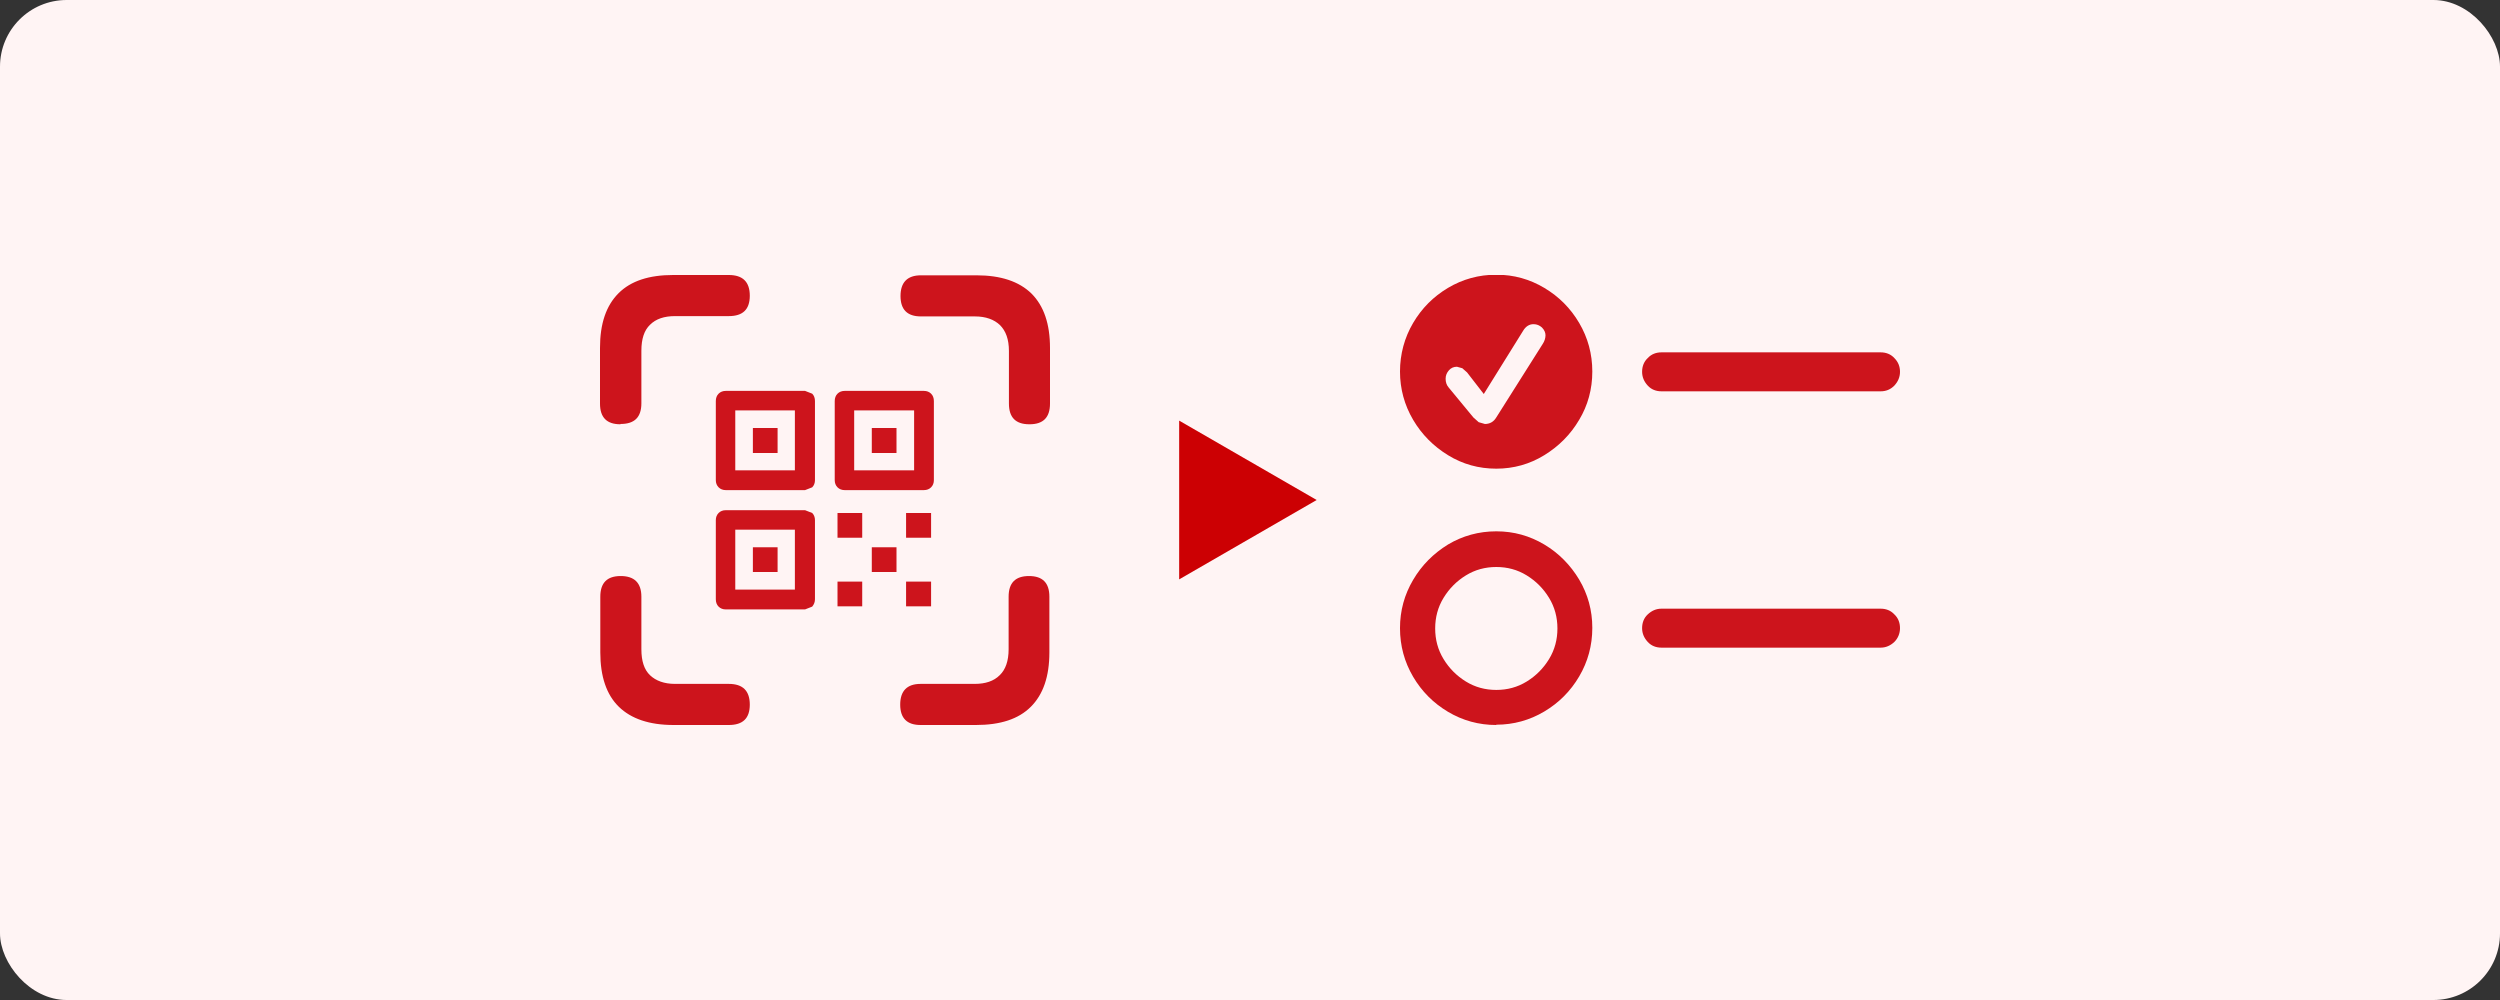
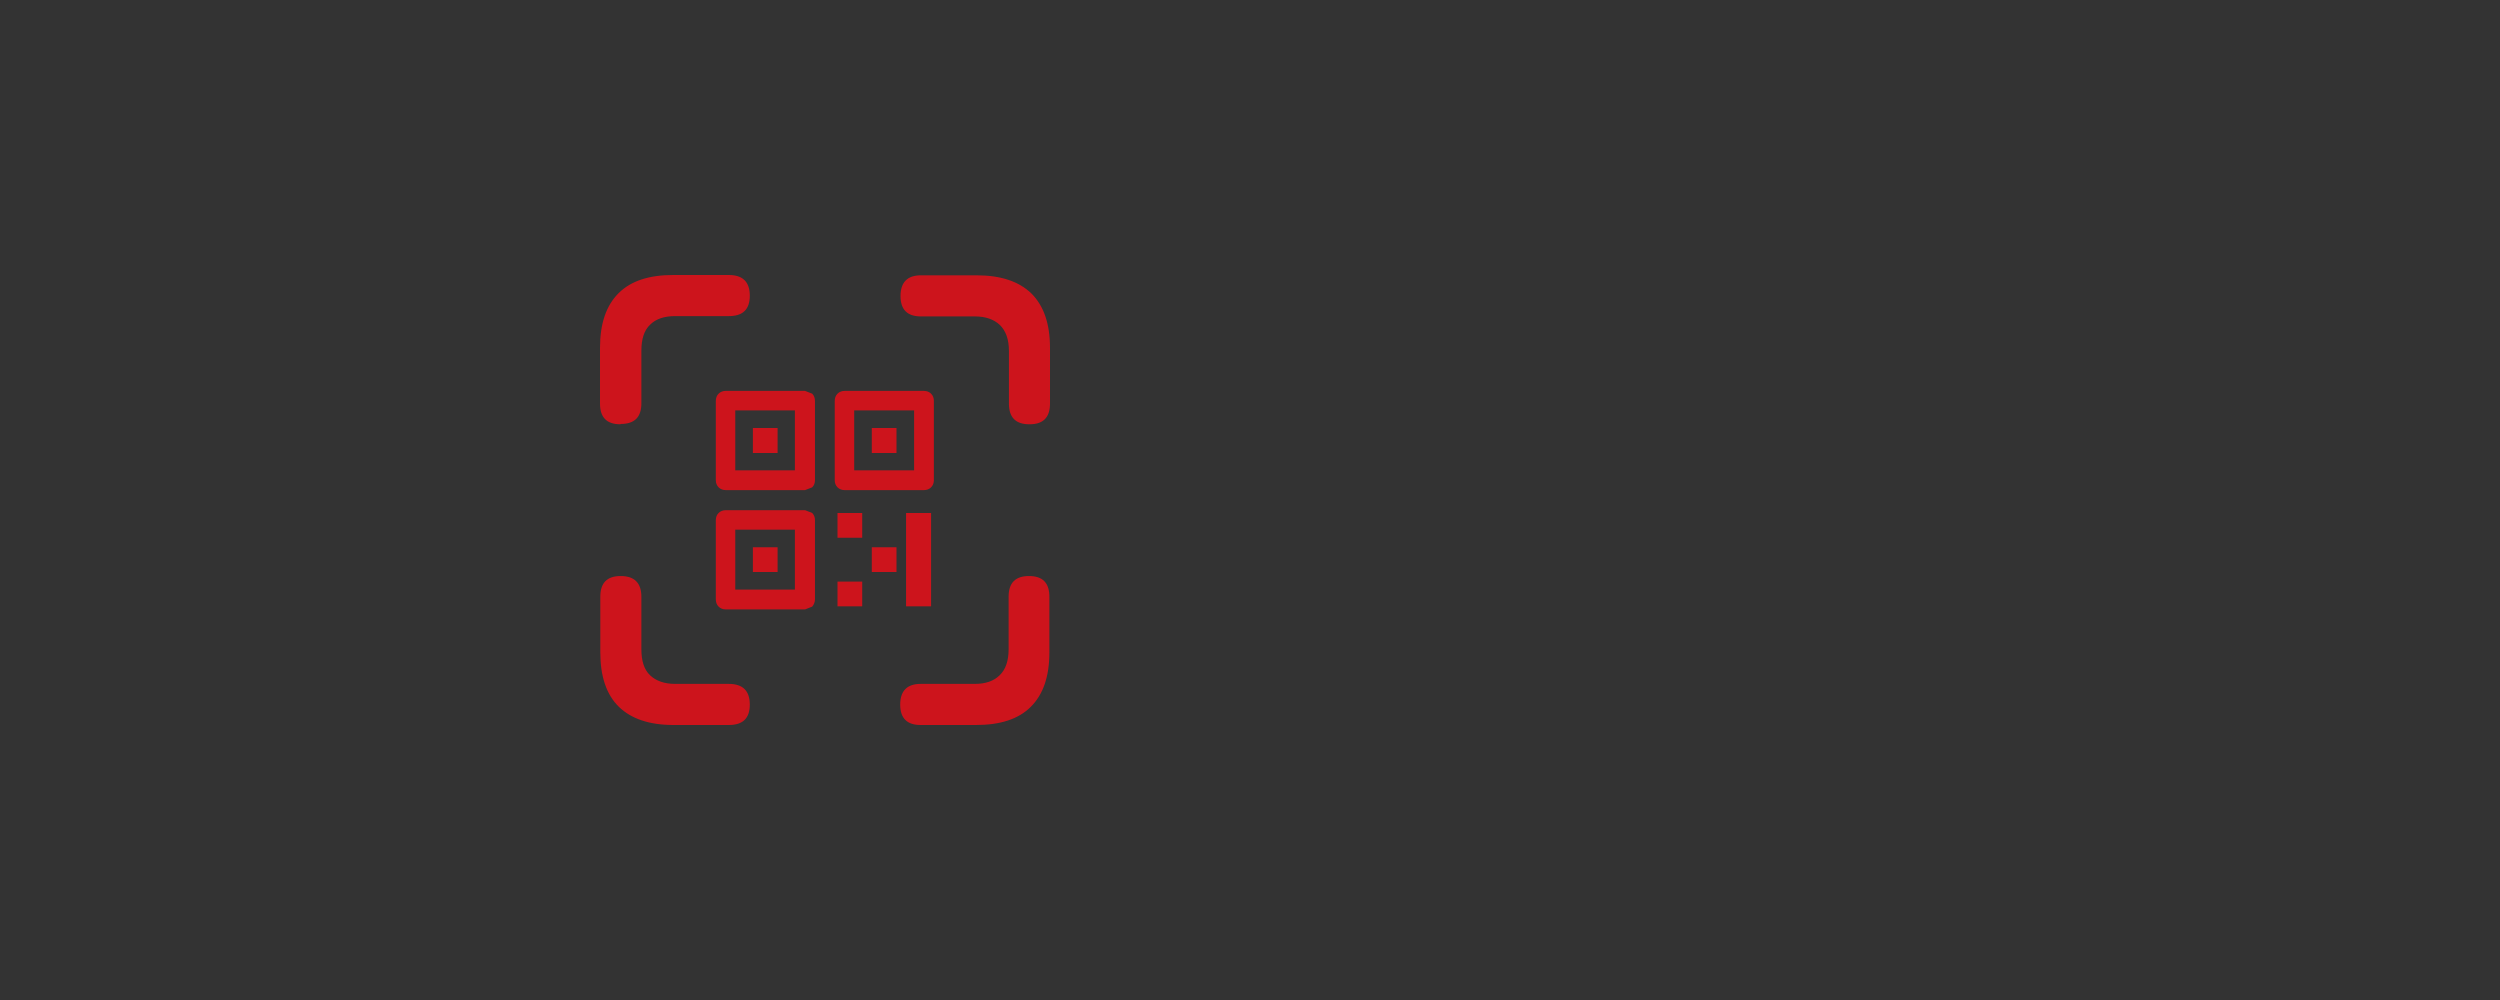
<svg xmlns="http://www.w3.org/2000/svg" width="300" height="120" viewBox="0 0 300 120" fill="none">
  <rect x="0" y="0" width="300" height="120" fill="#333333" stroke="none" />
-   <rect width="300" height="120" rx="8" fill="#FFF4F4" />
-   <path d="M74.446 50.913C72.815 50.913 72 50.097 72 48.429V41.753C72 38.823 72.741 36.672 74.224 35.188C75.706 33.705 77.893 33 80.784 33H87.455C89.123 33 89.975 33.816 89.975 35.485C89.975 37.154 89.123 37.933 87.455 37.933H81.006C79.709 37.933 78.708 38.267 78.004 38.971C77.3 39.639 76.966 40.677 76.966 42.087V48.392C76.966 50.06 76.151 50.876 74.483 50.876M80.821 87C77.93 87 75.743 86.258 74.261 84.812C72.778 83.365 72.037 81.177 72.037 78.284V71.609C72.037 69.94 72.852 69.124 74.483 69.124C76.114 69.124 76.966 69.94 76.966 71.609V77.913C76.966 79.323 77.3 80.361 78.004 81.029C78.708 81.696 79.709 82.067 81.006 82.067H87.455C89.123 82.067 89.975 82.883 89.975 84.552C89.975 86.221 89.123 87 87.455 87H80.784H80.821ZM87.084 58.813C86.751 58.813 86.454 58.702 86.232 58.479C86.01 58.257 85.898 57.96 85.898 57.626V48.132C85.898 47.761 86.01 47.464 86.232 47.242C86.454 47.019 86.751 46.908 87.084 46.908H96.609L97.462 47.242C97.684 47.464 97.796 47.761 97.796 48.132V57.626C97.796 57.96 97.684 58.257 97.462 58.479L96.609 58.813H87.084ZM87.084 73.129C86.751 73.129 86.454 73.018 86.232 72.795C86.01 72.573 85.898 72.276 85.898 71.905V62.411C85.898 62.077 86.01 61.78 86.232 61.558C86.454 61.335 86.751 61.224 87.084 61.224H96.609L97.462 61.558C97.684 61.78 97.796 62.077 97.796 62.411V71.905C97.796 72.239 97.684 72.536 97.462 72.795L96.609 73.129H87.084ZM88.233 56.44H95.386V49.245H88.233V56.44ZM88.233 70.755H95.386V63.56H88.233V70.755ZM90.346 51.358H93.311V54.363H90.346V51.358ZM90.346 65.674H93.311V68.641H90.346V65.674ZM101.353 58.813C101.02 58.813 100.723 58.702 100.501 58.479C100.279 58.257 100.167 57.96 100.167 57.626V48.132C100.167 47.761 100.279 47.464 100.501 47.242C100.723 47.019 101.02 46.908 101.353 46.908H110.879C111.212 46.908 111.509 47.019 111.731 47.242C111.953 47.464 112.065 47.761 112.065 48.132V57.626C112.065 57.96 111.953 58.257 111.731 58.479C111.509 58.702 111.212 58.813 110.879 58.813H101.353ZM100.501 61.558H103.466V64.525H100.501V61.558ZM100.501 69.791H103.466V72.758H100.501V69.791ZM102.502 56.44H109.693V49.245H102.502V56.44ZM104.615 51.358H107.58V54.363H104.615V51.358ZM104.615 65.674H107.58V68.641H104.615V65.674ZM123.517 50.913C121.886 50.913 121.071 50.097 121.071 48.429V42.124C121.071 40.714 120.7 39.713 119.996 39.008C119.292 38.341 118.291 37.97 116.994 37.97H110.508C108.877 37.97 108.062 37.154 108.062 35.522C108.062 33.89 108.877 33.037 110.508 33.037H117.179C120.107 33.037 122.294 33.779 123.776 35.225C125.259 36.709 126 38.86 126 41.753V48.429C126 50.097 125.185 50.913 123.554 50.913M110.471 87C108.84 87 108.025 86.184 108.025 84.552C108.025 82.92 108.84 82.067 110.471 82.067H116.957C118.254 82.067 119.255 81.734 119.959 81.029C120.663 80.361 121.034 79.323 121.034 77.913V71.609C121.034 69.94 121.849 69.124 123.48 69.124C125.111 69.124 125.926 69.94 125.926 71.609V78.284C125.926 81.177 125.185 83.328 123.702 84.812C122.22 86.295 120.033 87 117.105 87H110.434H110.471ZM108.729 61.558H111.731V64.525H108.729V61.558ZM108.729 69.791H111.731V72.758H108.729V69.791Z" fill="#CD141C" />
-   <path d="M158 60L141.5 69.526L141.5 50.474L158 60Z" fill="#CC0003" />
+   <path d="M74.446 50.913C72.815 50.913 72 50.097 72 48.429V41.753C72 38.823 72.741 36.672 74.224 35.188C75.706 33.705 77.893 33 80.784 33H87.455C89.123 33 89.975 33.816 89.975 35.485C89.975 37.154 89.123 37.933 87.455 37.933H81.006C79.709 37.933 78.708 38.267 78.004 38.971C77.3 39.639 76.966 40.677 76.966 42.087V48.392C76.966 50.06 76.151 50.876 74.483 50.876M80.821 87C77.93 87 75.743 86.258 74.261 84.812C72.778 83.365 72.037 81.177 72.037 78.284V71.609C72.037 69.94 72.852 69.124 74.483 69.124C76.114 69.124 76.966 69.94 76.966 71.609V77.913C76.966 79.323 77.3 80.361 78.004 81.029C78.708 81.696 79.709 82.067 81.006 82.067H87.455C89.123 82.067 89.975 82.883 89.975 84.552C89.975 86.221 89.123 87 87.455 87H80.784H80.821ZM87.084 58.813C86.751 58.813 86.454 58.702 86.232 58.479C86.01 58.257 85.898 57.96 85.898 57.626V48.132C85.898 47.761 86.01 47.464 86.232 47.242C86.454 47.019 86.751 46.908 87.084 46.908H96.609L97.462 47.242C97.684 47.464 97.796 47.761 97.796 48.132V57.626C97.796 57.96 97.684 58.257 97.462 58.479L96.609 58.813H87.084ZM87.084 73.129C86.751 73.129 86.454 73.018 86.232 72.795C86.01 72.573 85.898 72.276 85.898 71.905V62.411C85.898 62.077 86.01 61.78 86.232 61.558C86.454 61.335 86.751 61.224 87.084 61.224H96.609L97.462 61.558C97.684 61.78 97.796 62.077 97.796 62.411V71.905C97.796 72.239 97.684 72.536 97.462 72.795L96.609 73.129H87.084ZM88.233 56.44H95.386V49.245H88.233V56.44ZM88.233 70.755H95.386V63.56H88.233V70.755ZM90.346 51.358H93.311V54.363H90.346V51.358ZM90.346 65.674H93.311V68.641H90.346V65.674ZM101.353 58.813C101.02 58.813 100.723 58.702 100.501 58.479C100.279 58.257 100.167 57.96 100.167 57.626V48.132C100.167 47.761 100.279 47.464 100.501 47.242C100.723 47.019 101.02 46.908 101.353 46.908H110.879C111.212 46.908 111.509 47.019 111.731 47.242C111.953 47.464 112.065 47.761 112.065 48.132V57.626C112.065 57.96 111.953 58.257 111.731 58.479C111.509 58.702 111.212 58.813 110.879 58.813H101.353ZM100.501 61.558H103.466V64.525H100.501V61.558ZM100.501 69.791H103.466V72.758H100.501V69.791ZM102.502 56.44H109.693V49.245H102.502V56.44ZM104.615 51.358H107.58V54.363H104.615V51.358ZM104.615 65.674H107.58V68.641H104.615V65.674ZM123.517 50.913C121.886 50.913 121.071 50.097 121.071 48.429V42.124C121.071 40.714 120.7 39.713 119.996 39.008C119.292 38.341 118.291 37.97 116.994 37.97H110.508C108.877 37.97 108.062 37.154 108.062 35.522C108.062 33.89 108.877 33.037 110.508 33.037H117.179C120.107 33.037 122.294 33.779 123.776 35.225C125.259 36.709 126 38.86 126 41.753V48.429C126 50.097 125.185 50.913 123.554 50.913M110.471 87C108.84 87 108.025 86.184 108.025 84.552C108.025 82.92 108.84 82.067 110.471 82.067H116.957C118.254 82.067 119.255 81.734 119.959 81.029C120.663 80.361 121.034 79.323 121.034 77.913V71.609C121.034 69.94 121.849 69.124 123.48 69.124C125.111 69.124 125.926 69.94 125.926 71.609V78.284C125.926 81.177 125.185 83.328 123.702 84.812C122.22 86.295 120.033 87 117.105 87H110.434H110.471ZM108.729 61.558H111.731V64.525H108.729V61.558ZH111.731V72.758H108.729V69.791Z" fill="#CD141C" />
  <g clip-path="url(#clip0_3_100)">
-     <path d="M179.556 56.24C177.445 56.24 175.513 55.701 173.76 54.621C172.007 53.542 170.612 52.139 169.574 50.376C168.537 48.613 168 46.671 168 44.584C168 42.498 168.537 40.519 169.574 38.756C170.612 36.993 172.007 35.59 173.76 34.547C175.513 33.504 177.445 32.964 179.556 32.964C181.667 32.964 183.564 33.504 185.317 34.547C187.07 35.59 188.465 36.993 189.503 38.756C190.54 40.519 191.077 42.462 191.077 44.584C191.077 46.707 190.54 48.649 189.503 50.376C188.465 52.139 187.07 53.542 185.317 54.621C183.564 55.701 181.631 56.24 179.556 56.24ZM179.556 87C177.445 87 175.513 86.46 173.76 85.417C172.007 84.374 170.612 82.971 169.574 81.208C168.537 79.445 168 77.502 168 75.38C168 73.257 168.537 71.35 169.574 69.588C170.612 67.825 172.007 66.422 173.76 65.342C175.513 64.299 177.445 63.759 179.556 63.759C181.667 63.759 183.564 64.299 185.317 65.342C187.07 66.386 188.465 67.825 189.503 69.552C190.54 71.314 191.077 73.221 191.077 75.344C191.077 77.466 190.54 79.409 189.503 81.172C188.465 82.935 187.07 84.338 185.317 85.381C183.564 86.424 181.631 86.964 179.556 86.964M179.556 82.791C180.88 82.791 182.097 82.467 183.206 81.783C184.315 81.1 185.209 80.2 185.889 79.085C186.569 77.97 186.891 76.747 186.891 75.416C186.891 74.085 186.569 72.861 185.889 71.746C185.209 70.631 184.315 69.731 183.206 69.048C182.097 68.364 180.88 68.04 179.556 68.04C178.233 68.04 177.016 68.364 175.907 69.048C174.798 69.731 173.903 70.631 173.224 71.746C172.544 72.861 172.222 74.085 172.222 75.416C172.222 76.747 172.544 77.97 173.224 79.085C173.903 80.2 174.798 81.1 175.907 81.783C177.016 82.467 178.233 82.791 179.556 82.791ZM178.161 50.88C178.769 50.88 179.234 50.628 179.556 50.089L185.102 41.31C185.352 40.95 185.46 40.555 185.46 40.231C185.46 39.907 185.317 39.584 185.03 39.296C184.744 39.044 184.422 38.9 184.029 38.9C183.528 38.9 183.098 39.152 182.776 39.691L178.054 47.282L176.05 44.692L175.478 44.188L174.834 44.008C174.44 44.008 174.118 44.152 173.868 44.44C173.617 44.728 173.474 45.052 173.474 45.447C173.474 45.843 173.581 46.203 173.832 46.491L176.801 50.089L177.445 50.664L178.197 50.88H178.161ZM199.377 46.959C198.733 46.959 198.161 46.743 197.732 46.275C197.302 45.807 197.052 45.268 197.052 44.62C197.052 43.972 197.267 43.397 197.732 42.965C198.161 42.498 198.733 42.282 199.377 42.282H225.674C226.318 42.282 226.891 42.498 227.32 42.965C227.785 43.433 228 43.972 228 44.62C228 45.268 227.75 45.807 227.32 46.275C226.855 46.743 226.318 46.959 225.674 46.959H199.377ZM199.377 77.718C198.733 77.718 198.161 77.502 197.732 77.034C197.302 76.567 197.052 76.027 197.052 75.38C197.052 74.732 197.267 74.156 197.732 73.725C198.197 73.293 198.733 73.041 199.377 73.041H225.674C226.318 73.041 226.891 73.257 227.32 73.725C227.785 74.156 228 74.732 228 75.38C228 76.027 227.75 76.603 227.32 77.034C226.855 77.466 226.318 77.718 225.674 77.718H199.377Z" fill="#CD141C" />
-   </g>
+     </g>
  <defs>
    <clipPath id="clip0_3_100">
      <rect width="60" height="54" fill="white" transform="translate(168 33)" />
    </clipPath>
  </defs>
</svg>